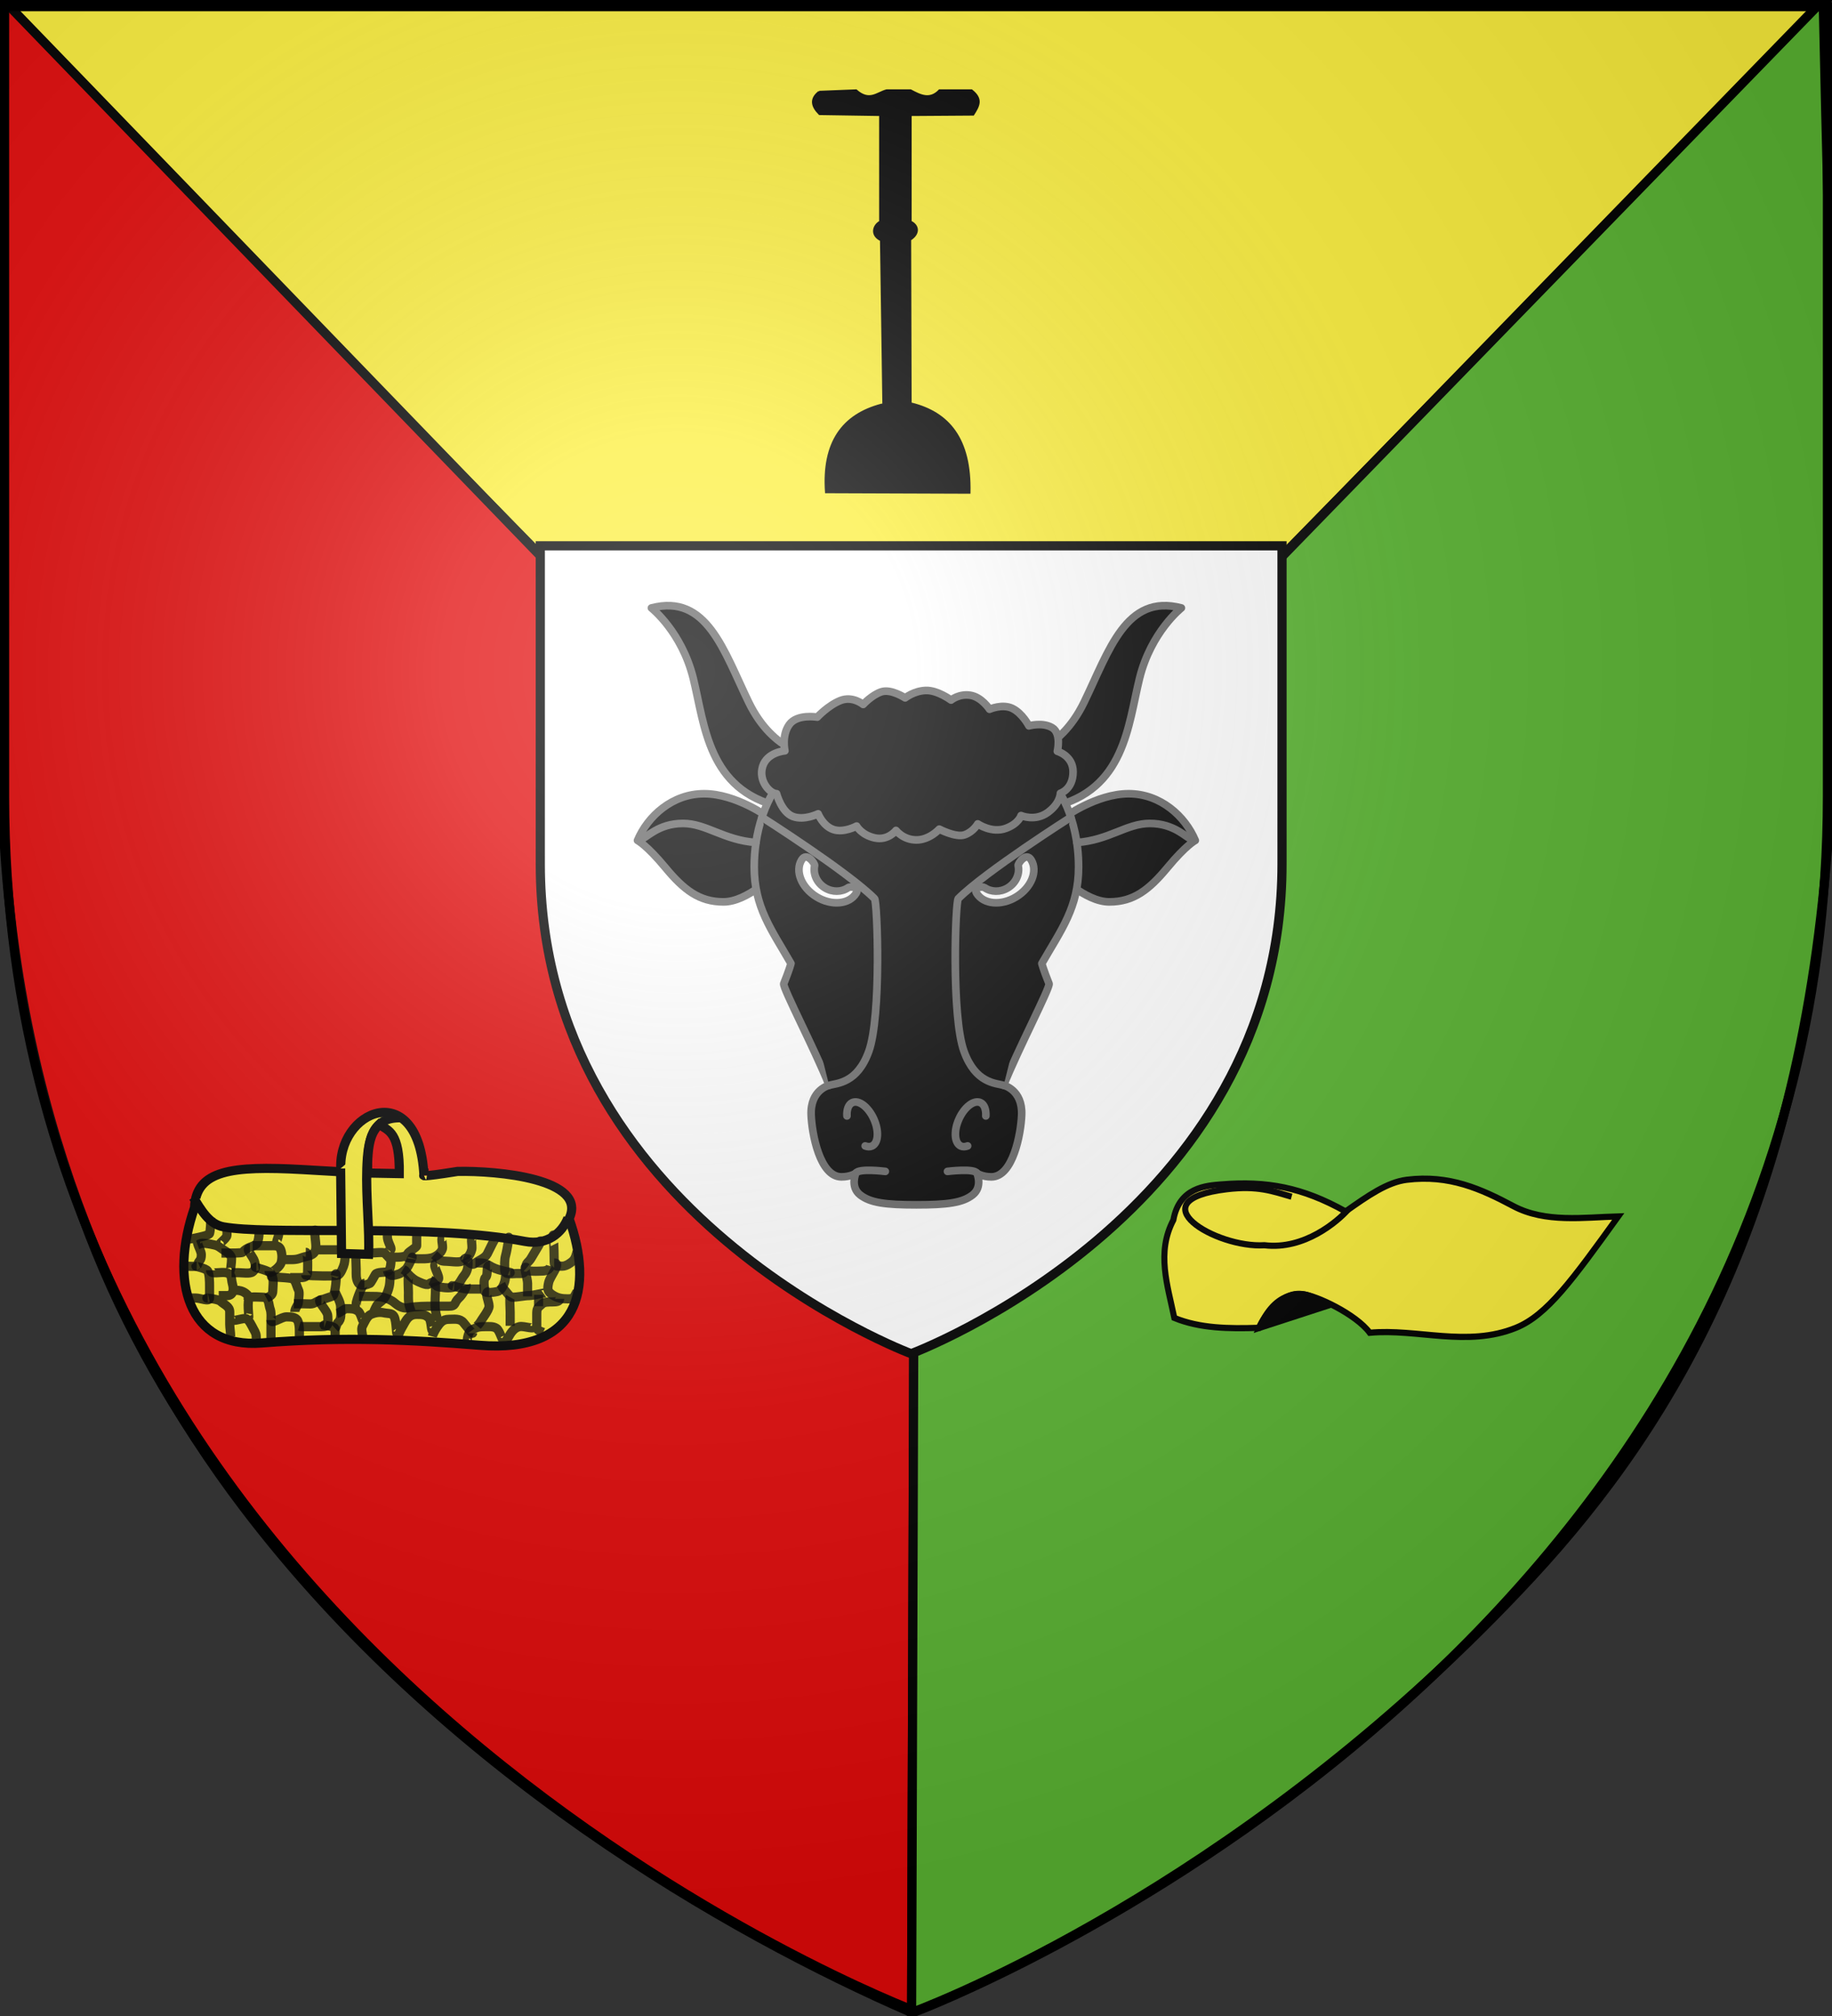
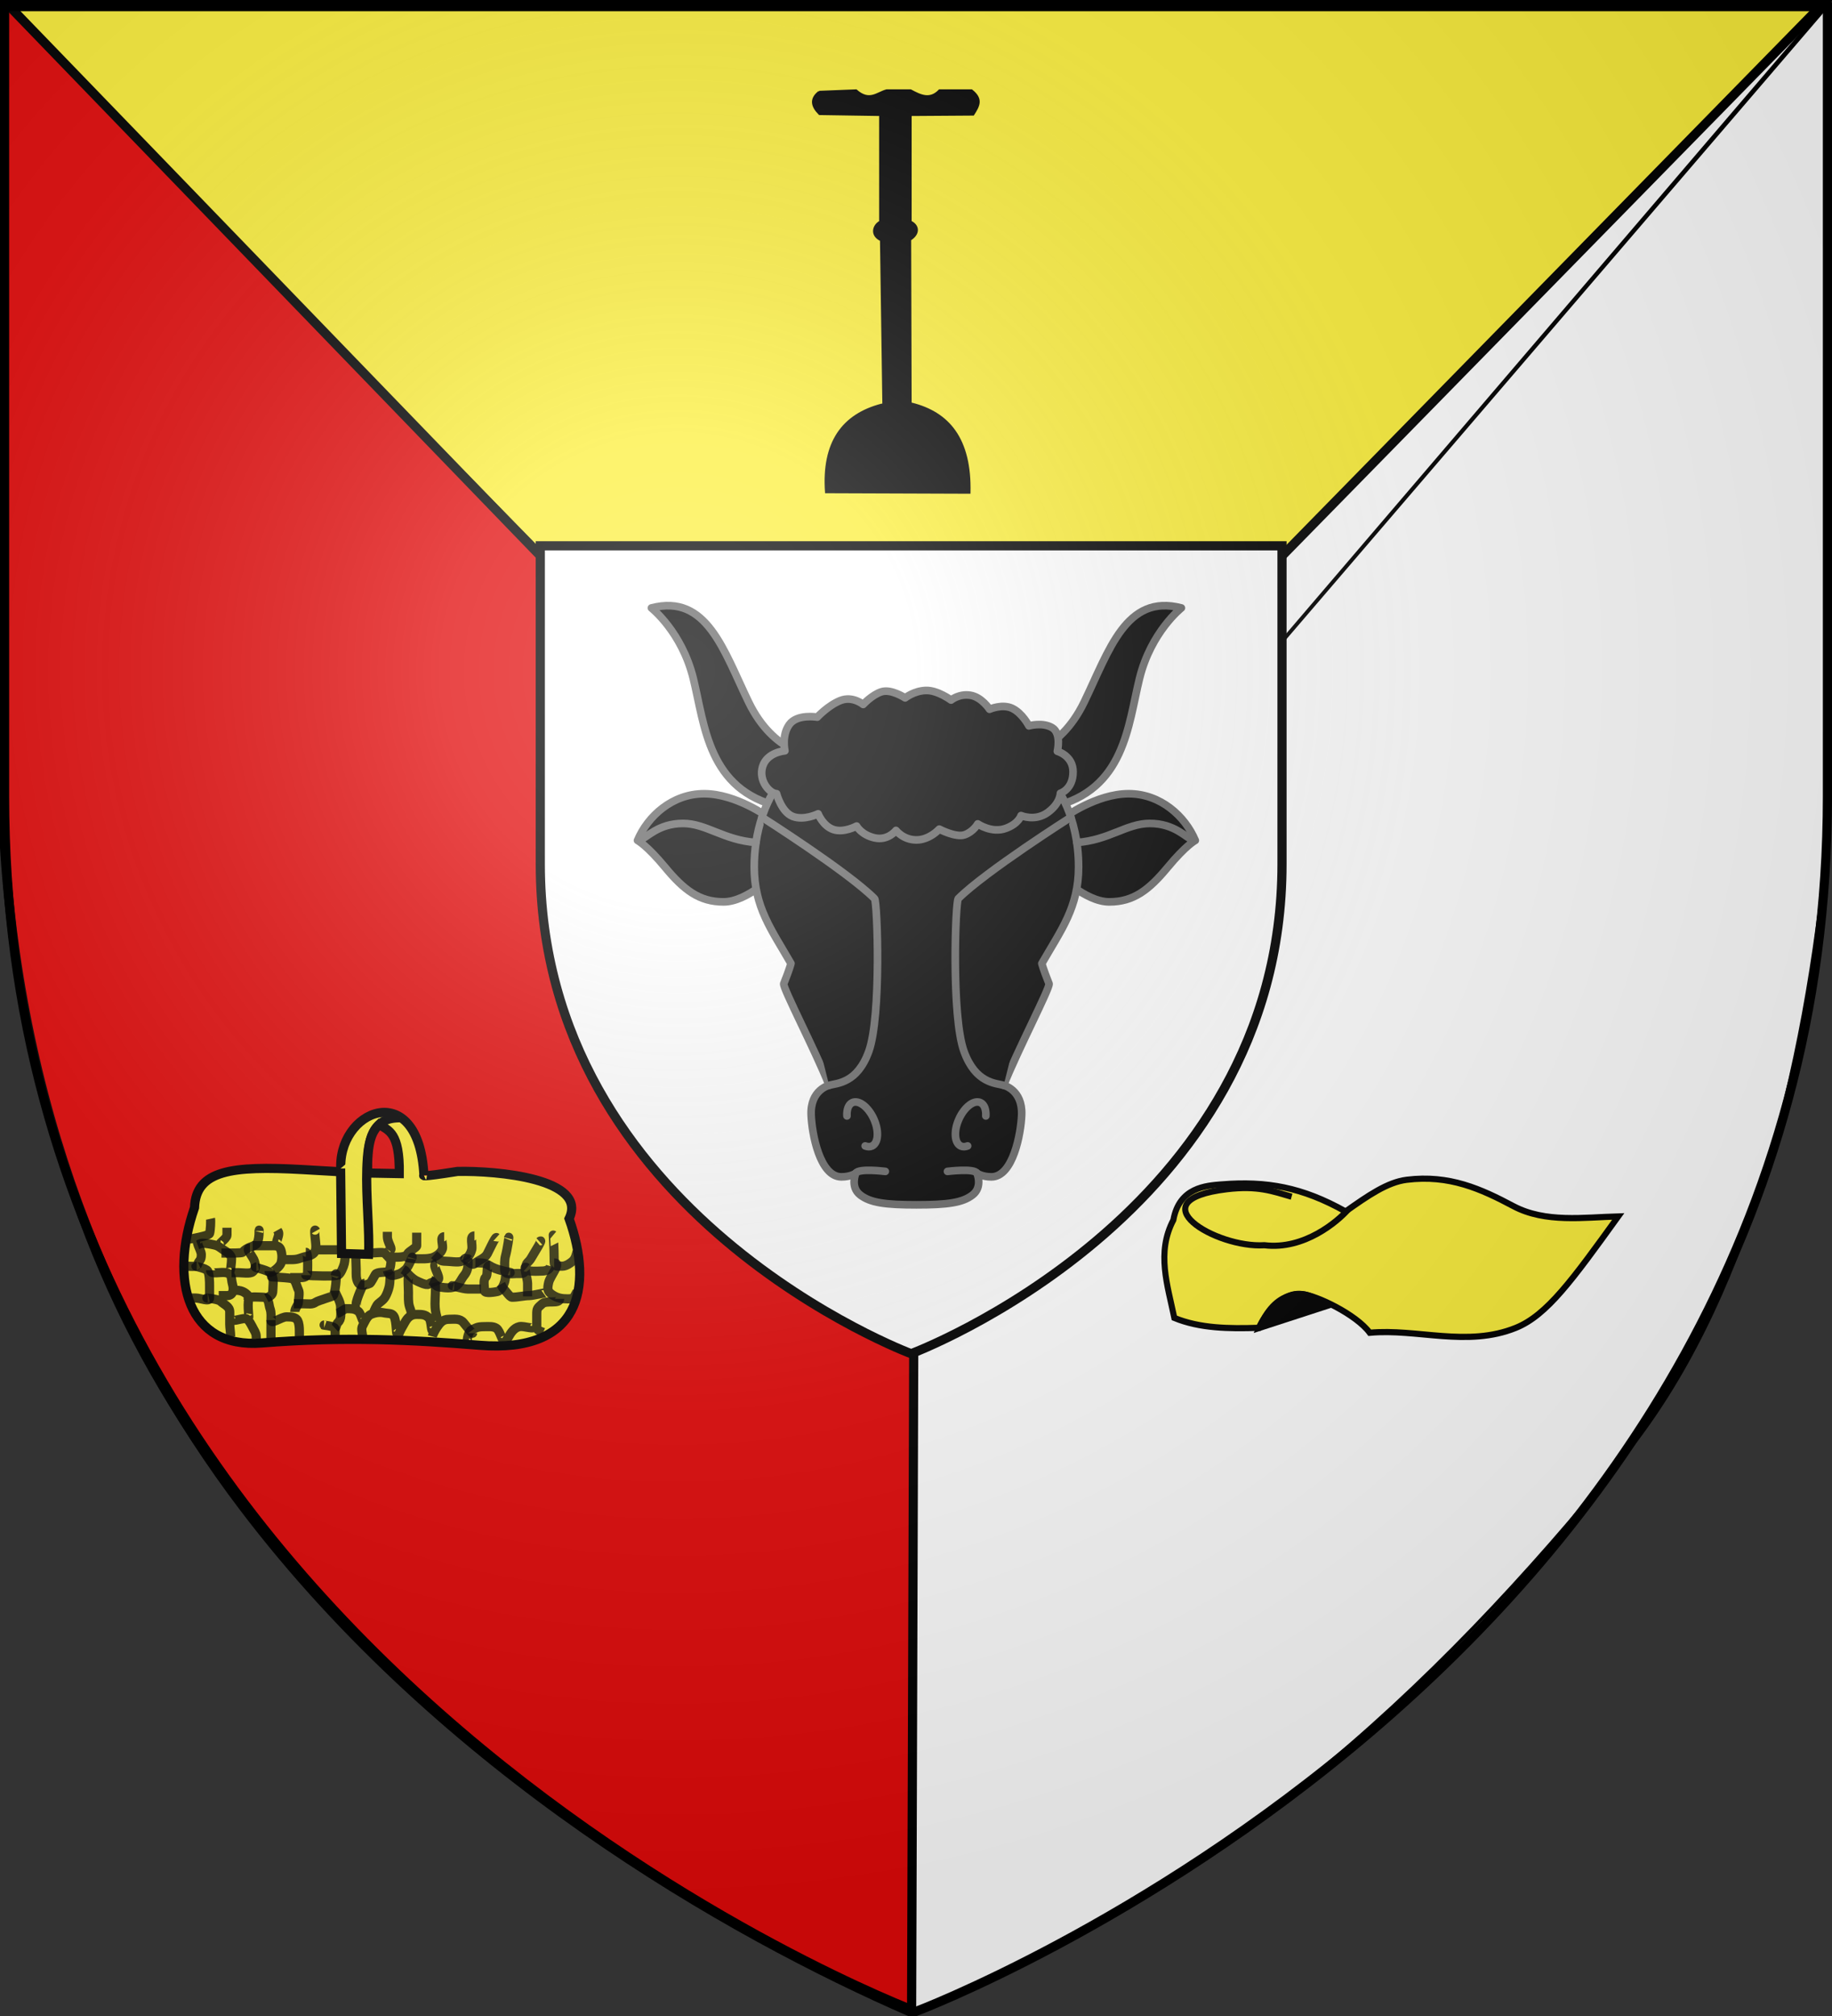
<svg xmlns="http://www.w3.org/2000/svg" xmlns:xlink="http://www.w3.org/1999/xlink" width="600" height="660" version="1.0">
  <rect width="100%" height="100%" fill="#333333" stroke="none" />
  <desc>Flag of Canton of Valais (Wallis)</desc>
  <defs>
    <radialGradient xlink:href="#b" id="c" cx="221.445" cy="226.331" r="300" fx="221.445" fy="226.331" gradientTransform="matrix(1.353 0 0 1.349 -77.63 -85.747)" gradientUnits="userSpaceOnUse" />
    <linearGradient id="b">
      <stop offset="0" style="stop-color:#fff;stop-opacity:.314" />
      <stop offset=".19" style="stop-color:#fff;stop-opacity:.251" />
      <stop offset=".6" style="stop-color:#6b6b6b;stop-opacity:.125" />
      <stop offset="1" style="stop-color:#000;stop-opacity:.125" />
    </linearGradient>
  </defs>
  <g style="display:inline">
    <path d="M300 658.5s298.5-112.32 298.5-397.772V2.176H1.5v258.552C1.5 546.18 300 658.5 300 658.5" style="fill:#fff;fill-opacity:1;fill-rule:evenodd;stroke:none;stroke-width:1px;stroke-linecap:butt;stroke-linejoin:miter;stroke-opacity:1" />
    <path d="m299.479 350.53 298.7-348.252L1.586 2.063C2.56 90.31 1.775 179.185 3.64 267.14c1.28 68.847 14.852 129.856 49.011 187.523 33.427 56.43 87.264 114.15 175.827 168.393 21.56 13.205 45.176 21.98 71.058 35.366 98.092-38.895 168.398-102.657 232.556-181.979 39.53-48.872 59.13-123.57 66.416-202.51 8.182-88.646.397-172.173-.888-271.869z" style="fill:none;fill-rule:evenodd;stroke:#000;stroke-width:1px;stroke-linecap:butt;stroke-linejoin:miter;stroke-opacity:1" />
    <path d="M299.398 659.158c-.178-60.964-.357-206.002-.535-309.004M0 1.156h599.357" style="fill:none;fill-rule:evenodd;stroke:#000;stroke-width:1px;stroke-linecap:butt;stroke-linejoin:miter;stroke-opacity:1" />
    <path d="M-.033 1.123h597.178L298.556 305.808z" style="fill:#fcef3c;fill-opacity:1;fill-rule:evenodd;stroke:#000;stroke-width:3;stroke-linecap:butt;stroke-linejoin:miter;stroke-miterlimit:4;stroke-dasharray:none;stroke-opacity:1" />
    <path d="M1.122.034 299.68 308.95l-1.123 349.928c-59.888-26.016-153.204-79.203-218.591-165.2C35.4 435.068 5.61 360.615 1.155 271.492c-3.718-74.397.178-163.539-.033-271.458z" style="fill:#e20909;fill-opacity:1;fill-rule:evenodd;stroke:#000;stroke-width:3;stroke-linecap:butt;stroke-linejoin:miter;stroke-miterlimit:4;stroke-dasharray:none;stroke-opacity:1" />
-     <path d="M597.112.034 299.68 305.775l-1.123 353.103c15.295-5.744 113.674-46.137 203.046-142.551 47.221-50.943 90.247-123.066 97.732-250.417 3.878-65.995-.189-168.265-2.222-265.876z" style="fill:#5ab532;fill-opacity:1;fill-rule:evenodd;stroke:#000;stroke-width:3;stroke-linecap:butt;stroke-linejoin:miter;stroke-miterlimit:4;stroke-dasharray:none;stroke-opacity:1" />
  </g>
  <g style="display:inline">
    <path d="M298.413 443.173s121.46-45.263 121.46-160.295v-104.19h-242.92v104.19c0 115.032 121.46 160.295 121.46 160.295z" style="fill:#fff;fill-opacity:1;fill-rule:evenodd;stroke:#000;stroke-width:3;stroke-linecap:butt;stroke-linejoin:miter;stroke-miterlimit:4;stroke-dasharray:none;stroke-opacity:1;display:inline" />
    <g style="opacity:1;stroke:#666;stroke-width:7.88;stroke-miterlimit:4;stroke-dasharray:none;stroke-opacity:1;display:inline">
      <path d="m201.708 222.734-6.483-40.634s-41.062-2.139-66.996-55.605S85.006 14.216 27.735 29.187c0 0 31.337 24.594 43.223 72.714 11.887 48.12 15.128 115.486 89.688 132.595 74.56 17.11 41.062-11.762 41.062-11.762m273.066-96.239c-25.935 53.466-66.996 55.605-66.996 55.605l-6.483 40.634s-33.498 28.872 41.062 11.762c74.561-17.109 77.802-84.476 89.688-132.595 11.887-48.12 43.224-72.714 43.224-72.714-57.273-14.97-74.562 43.842-100.495 97.308M82.261 221.045c-32.998 0-58.38 23.207-68.896 48.227 0 0 9.428 4.714 28.646 27.921s35.173 35.536 60.193 35.536 53.666-29.37 53.666-29.37l-7.252-58.019s-33.36-24.295-66.357-24.295m438.48 0c-32.997 0-66.356 24.294-66.356 24.294l-7.253 58.018s28.646 29.371 53.666 29.371c25.021 0 40.975-12.329 60.193-35.536s28.646-27.92 28.646-27.92c-10.516-25.02-35.897-48.227-68.896-48.227" style="fill:#000;stroke:#666;stroke-width:7.88;stroke-linecap:round;stroke-linejoin:round;stroke-miterlimit:4;stroke-dasharray:none;stroke-opacity:1" transform="matrix(.317 0 0 .317 204.554 189.782)" />
      <path d="M438.543 417.217c-6.063-15.158-7.444-20.843-7.444-20.843 20.1-34.986 37.964-58.062 37.964-99.747 0-53.595-23.82-83.37-23.82-83.37l-143.74-11.3-143.743 11.3s-8.25 10.313-15.039 29.723q-.404 1.152-.798 2.347c-2.47 7.47-4.688 16.184-6.154 26.083-1.14 7.7-1.828 16.115-1.828 25.217 0 41.685 17.865 64.761 37.963 99.747 0 0-1.38 5.685-7.444 20.843-1.489 3.722 32.752 69.228 46.896 104.957 0 0-19.613 4.443-18.609 30.52.745 19.354 8.933 64.018 31.264 64.018 9.677 0 14.888-3.723 14.888-3.723s-6.086 14.042 4.466 22.332c10.421 8.188 26.207 10.288 58.138 10.288s47.717-2.1 58.138-10.288c10.553-8.29 4.466-22.332 4.466-22.332s5.211 3.723 14.888 3.723c22.331 0 30.52-44.663 31.265-64.018 1.003-26.076-18.609-30.52-18.609-30.52 14.14-35.73 48.381-101.235 46.892-104.957" style="fill:#000;stroke:#666;stroke-width:7.88;stroke-linecap:round;stroke-linejoin:round;stroke-miterlimit:4;stroke-dasharray:none;stroke-opacity:1" transform="matrix(.317 0 0 .317 204.554 189.782)" />
      <path d="M141.922 245.326s88.41 56.14 116.33 84.053c2.977 2.977 7.212 121.516-5.956 157.808-11.979 33.015-32.688 32.69-40.94 34.986M461.08 245.326s-88.41 56.14-116.329 84.053c-2.978 2.977-7.213 121.516 5.955 157.808 11.98 33.015 32.688 32.69 40.941 34.986M229.766 553.81c-.365-6.664 1.551-11.975 5.598-13.797 6.671-3.004 16.603 4.608 22.185 17.003 5.582 12.396 4.7 24.877-1.97 27.882-2.092.941-4.503.84-7-.125M373.237 553.81c.365-6.664-1.552-11.975-5.598-13.797-6.67-3.004-16.604 4.608-22.185 17.003-5.582 12.396-4.7 24.877 1.971 27.882 2.091.941 4.502.84 7-.125M157.05 221.006s4.97 18.976 16.717 23.494 26.205-2.71 26.205-2.71 4.97 12.65 15.813 16.265 23.946-3.615 23.946-3.615 4.862 9.114 18.524 12.2c14.006 3.162 22.14-7.682 22.14-7.682s7.421 9.804 21.105 9.804 23.624-11.16 23.624-11.16 17.17 9.036 26.205 5.874c9.036-3.162 13.555-11.295 13.555-11.295s14.533 10.146 29.367 4.52c13.103-4.97 15.362-13.104 15.362-13.104s14.458 6.325 27.561-3.163 13.103-19.88 13.103-19.88 13.103-4.015 13.103-22.139c0-16.717-16.266-21.235-16.266-21.235s4.518-18.524-5.422-24.398-23.945-1.807-23.945-1.807-6.776-13.103-17.169-18.073-23.495.904-23.495.904-8.133-12.65-19.88-14.458-19.88 4.97-19.88 4.97-14.006-10.392-26.205-9.94-21.235 7.681-21.235 7.681-14.458-9.488-24.398-6.326-18.976 13.103-18.976 13.103-10.844-9.036-23.495-4.066c-12.65 4.97-23.946 17.17-23.946 17.17s-20.784-3.616-28.917 7.68-4.518 27.11-4.518 27.11-18.524 1.354-23.042 16.264 7.682 28.012 14.46 28.012M269.39 611.08s-27.663-3.528-30.493 1.908M333.612 611.08s27.663-3.528 30.493 1.908M16.816 268.294c5.831-1.534 17.8-16.57 43.577-16.57 24.002 0 42.06 17.304 75.375 19.687M586.186 268.294c-5.83-1.534-17.799-16.57-43.577-16.57-24.002 0-42.059 17.304-75.374 19.687" style="fill:#000;stroke:#666;stroke-width:7.88;stroke-linecap:round;stroke-linejoin:round;stroke-miterlimit:4;stroke-dasharray:none;stroke-opacity:1" transform="matrix(.317 0 0 .317 204.554 189.782)" />
-       <path d="M231.007 318.058c-6.634 4.631-16.134 4.963-24.049.131-8.418-5.138-12.458-14.54-10.603-22.97.434-1.969-8.132-14.503-13.442-5.805-7.052 11.55-.155 28.613 15.403 38.111 15.56 9.5 33.887 7.836 40.938-3.714 3.945-6.46-6.178-7.198-8.247-5.753m189.082-28.644c-5.31-8.698-13.876 3.836-13.442 5.805 1.855 8.43-2.185 17.832-10.603 22.97-7.915 4.832-17.415 4.5-24.049-.13-2.069-1.446-12.192-.708-8.248 5.752 7.052 11.55 25.38 13.212 40.938 3.714 15.56-9.498 22.456-26.562 15.404-38.11" style="fill:#fff;stroke:#666;stroke-width:7.88;stroke-linecap:round;stroke-linejoin:round;stroke-miterlimit:4;stroke-dasharray:none;stroke-opacity:1" transform="matrix(.317 0 0 .317 204.554 189.782)" />
    </g>
    <g style="stroke:#000;stroke-width:2.805;stroke-miterlimit:4;stroke-dasharray:none;stroke-opacity:1;display:inline">
      <path d="M-171.057 484.975c20.908-1.618 37.404 1.188 57.695 12.278 10.35-7.133 19.394-13.274 28.403-14.367 19.867-2.41 34.592 4.15 49.656 11.952 14.862 7.698 32.92 5.081 48.772 4.66-21.292 28.763-33.162 44.805-47.623 50.518-22.663 8.953-45.905.233-67.984 2.234-6.36-8.41-24.969-16.97-31.382-17.505-12.854-1.072-20.248 15.26-20.248 15.26-13.882.474-27.49.26-39.283-4.489-3.124-14.801-8.427-29.602-.44-44.403 2.734-14.848 15.272-15.584 22.434-16.138z" style="fill:#fcef3c;fill-opacity:1;fill-rule:evenodd;stroke:#000;stroke-width:2.805;stroke-linecap:butt;stroke-linejoin:miter;stroke-miterlimit:4;stroke-dasharray:none;stroke-opacity:1" transform="matrix(.704 0 0 .722 520.511 37.596)" />
      <path d="M-112.302 496.508c-4.7 5.132-20.201 18.283-38.835 16.055-22.656 1.41-59.926-20.446-17.47-25.405 14.39-1.68 21.254.906 30.115 3.398" style="fill:none;fill-rule:evenodd;stroke:#000;stroke-width:2.805;stroke-linecap:butt;stroke-linejoin:miter;stroke-miterlimit:4;stroke-dasharray:none;stroke-opacity:1" transform="matrix(.704 0 0 .722 520.511 37.596)" />
      <path d="m-121.032 539.762-32.54 10.317c4.758-10.505 9.945-13.202 14.14-14.701 6.68-2.389 12.062 1.308 18.4 4.384z" style="fill:#000;fill-opacity:1;fill-rule:evenodd;stroke:#000;stroke-width:2.805;stroke-linecap:butt;stroke-linejoin:miter;stroke-miterlimit:4;stroke-dasharray:none;stroke-opacity:1" transform="matrix(.704 0 0 .722 520.511 37.596)" />
    </g>
-     <path d="M138.842 384.781c-1.71-32.697-28.937-21.377-27.167-1.135 0 0-1.076-.11-12.735-.757-22.988-1.277-34.78.198-35.232 12.49-8.268 23.878-2.282 46.235 22.073 44.285 27.444-2.197 49.564-.984 71.314.757 32.863 2.63 37.356-18.805 29.29-41.446 6.275-13.102-23.635-15.74-36.524-15.476-12.82 2.042-11.019 1.282-11.019 1.282z" style="fill:#fcef3c;fill-opacity:1;fill-rule:evenodd;stroke:#000;stroke-width:3;stroke-linecap:butt;stroke-linejoin:miter;stroke-miterlimit:4;stroke-dasharray:none;stroke-opacity:1" />
-     <path d="M120.165 402.88c17.836.13 37.004.717 51.716 3.53 7.326 1.402 12.236-2.77 14.122-7.672m-122.72-6.765c2.543 4.017 5.13 8.806 9.897 9.67 7.16 1.296 21.55 1.177 38.062 1.202" style="fill:#fcef3c;fill-opacity:1;fill-rule:evenodd;stroke:#000;stroke-width:3;stroke-linecap:butt;stroke-linejoin:miter;stroke-miterlimit:4;stroke-dasharray:none;stroke-opacity:1" />
+     <path d="M138.842 384.781c-1.71-32.697-28.937-21.377-27.167-1.135 0 0-1.076-.11-12.735-.757-22.988-1.277-34.78.198-35.232 12.49-8.268 23.878-2.282 46.235 22.073 44.285 27.444-2.197 49.564-.984 71.314.757 32.863 2.63 37.356-18.805 29.29-41.446 6.275-13.102-23.635-15.74-36.524-15.476-12.82 2.042-11.019 1.282-11.019 1.282" style="fill:#fcef3c;fill-opacity:1;fill-rule:evenodd;stroke:#000;stroke-width:3;stroke-linecap:butt;stroke-linejoin:miter;stroke-miterlimit:4;stroke-dasharray:none;stroke-opacity:1" />
    <path d="m111.559 382.534.3 27.835 8.855.268c.366-7.35-.892-18.85-.576-28.1.32-9.336 1.648-16.787 11.081-16.597" style="fill:#fcef3c;fill-opacity:1;fill-rule:evenodd;stroke:#000;stroke-width:3;stroke-linecap:butt;stroke-linejoin:miter;stroke-miterlimit:4;stroke-dasharray:none;stroke-opacity:1" />
    <path d="M68.936 398.994c.15.676.007 3.722-.3 4.818-.167.597-3.32 1.208-3.902 1.338-1.05.234-2.3.535-3.902.535M65.334 405.685c-1.854.414.6 3.381.6 5.085 0 2.098-.772 1.687-1.2 3.212-.258.922-2.686.535-3.902.535" style="opacity:.778;fill:none;fill-opacity:1;fill-rule:evenodd;stroke:#000;stroke-width:3;stroke-linecap:butt;stroke-linejoin:round;stroke-miterlimit:4;stroke-dasharray:none;stroke-opacity:1" />
    <path d="M64.434 414.517c-1.342 0 3.001.536 3.602 1.606.566 1.01.6 3.676.6 4.818v4.014c0 1.339-3.002 0-4.502 0h-2.402" style="opacity:.778;fill:none;fill-opacity:1;fill-rule:evenodd;stroke:#000;stroke-width:3;stroke-linecap:butt;stroke-linejoin:round;stroke-miterlimit:4;stroke-dasharray:none;stroke-opacity:1" />
    <path d="M68.036 424.956c-1.457 0 3.172.152 4.202 1.07 1.318 1.175 3.002 1.702 3.002 3.48v4.014c0 1.201.3 2.656.3 4.015M75.54 431.647c0 1.427 3.201 0 4.802 0 1.088 0 2.172 2.534 2.702 3.479.733 1.307.9 1.619.9 3.212M81.243 431.111c.692 1.236-.446-3.495.3-6.156.163-.58 3.813-.267 4.502-.267 2.183 0 1.887 2.37 2.402 3.747.47 1.257.3 2.664.3 4.014v6.692M68.936 415.856c0 1.54 3.427.43 5.103.803 2.136.476 1.577 1.879 2.101 3.747.48 1.708.315 3.747-1.8 3.747h-2.702M76.74 422.547c-.49 0 2.487-.791 4.503 1.606.3.356 0 .892 0 1.338M74.94 416.39c.575.686.9-3.228.9-4.281 0-1.48-2.015-2.485-2.702-2.944-1.152-.771-1.551-1.283-3.001-1.606-1.315-.293-2.648-.536-3.902-.536-.539 0-1 .357-1.501.536M72.238 407.559c-1.39 0 2.101-1.973 2.101-3.212v-2.409" style="opacity:.778;fill:none;fill-opacity:1;fill-rule:evenodd;stroke:#000;stroke-width:3;stroke-linecap:butt;stroke-linejoin:round;stroke-miterlimit:4;stroke-dasharray:none;stroke-opacity:1" />
    <path d="M84.845 403.009c0-1.452.25 3.255-.9 4.282-1.142 1.017-3.001.891-4.503 2.677-.274.325-4.263.267-4.803.267h-2.1" style="opacity:.778;fill:none;fill-opacity:1;fill-rule:evenodd;stroke:#000;stroke-width:3;stroke-linecap:butt;stroke-linejoin:round;stroke-miterlimit:4;stroke-dasharray:none;stroke-opacity:1" />
    <path d="M81.843 408.63c-1.677 0 1.094 2.83 1.5 4.282.53 1.889.38 2.605-.6 3.479-.768.685-3.467.268-4.502.268H75.84" style="opacity:.778;fill:none;fill-opacity:1;fill-rule:evenodd;stroke:#000;stroke-width:3;stroke-linecap:butt;stroke-linejoin:round;stroke-miterlimit:4;stroke-dasharray:none;stroke-opacity:1" />
    <path d="M83.944 414.785c-1.656 0 3.331.83 4.503 1.874 1.515 1.351.9 4.127.9 5.888 0 1.543-.94 1.787-2.101 2.408" style="opacity:.778;fill:none;fill-opacity:1;fill-rule:evenodd;stroke:#000;stroke-width:3;stroke-linecap:butt;stroke-linejoin:round;stroke-miterlimit:4;stroke-dasharray:none;stroke-opacity:1" />
    <path d="M88.146 416.123c0 1.464 3.504-1.257 3.902-2.676a7.3 7.3 0 0 0 0-4.015c-.5-1.783-1.816-1.606-3.601-1.606h-5.703M91.148 407.291c-1.5 0 .671-2.818 0-4.015l-.3-.535M103.454 403.009c-.85-1.516 0 3.39 0 5.085 0 2.065-.957 2.756-3.001 3.212-2.345.522-2.544 1.07-5.103 1.07H92.65M102.254 409.165h9.605" style="opacity:.778;fill:none;fill-opacity:1;fill-rule:evenodd;stroke:#000;stroke-width:3;stroke-linecap:butt;stroke-linejoin:round;stroke-miterlimit:4;stroke-dasharray:none;stroke-opacity:1" />
    <path d="M100.153 409.968c.821 0 .6 4.32.6 5.888 0 1.81-.317 2.408-2.401 2.408H95.05M89.347 417.997c-2.011 0 4.031.183 6.003.535 1.585.283 1.75 2.586 2.401 3.747.473.844 0 3.047 0 4.015 0 .91-1.2 1.983-1.2 3.211M88.747 432.182c0 1.558 3.355-1.07 5.102-1.07 1.932 0 3.4.078 3.902 1.873.322 1.148.3 2.444.3 3.747v.803" style="opacity:.778;fill:none;fill-opacity:1;fill-rule:evenodd;stroke:#000;stroke-width:3;stroke-linecap:butt;stroke-linejoin:round;stroke-miterlimit:4;stroke-dasharray:none;stroke-opacity:1" />
    <path d="M100.153 417.462c0 .122 4.405.267 5.703.267 1.644 0 3.34.058 4.802-.267.865-.193 1.913-2.906 2.101-3.747.278-1.24.3-2.456.3-3.747" style="opacity:.778;fill:none;fill-opacity:1;fill-rule:evenodd;stroke:#000;stroke-width:3;stroke-linecap:butt;stroke-linejoin:round;stroke-miterlimit:4;stroke-dasharray:none;stroke-opacity:1" />
    <path d="M109.758 417.73c.684-3.053.38 4.675-.6 6.423-.159.281-4.912 1.611-5.704 2.14-1.294.867-2.04.536-4.202.536h-3.001" style="opacity:.778;fill:none;fill-opacity:1;fill-rule:evenodd;stroke:#000;stroke-width:3;stroke-linecap:butt;stroke-linejoin:round;stroke-miterlimit:4;stroke-dasharray:none;stroke-opacity:1" />
-     <path d="M105.255 425.49c-2.12 0 2.101 3.463 2.101 5.354 0 2.395.668 3.479-2.1 3.479h-6.304c-.874 0-.58-.172-.9-.268" style="opacity:.778;fill:none;fill-opacity:1;fill-rule:evenodd;stroke:#000;stroke-width:3;stroke-linecap:butt;stroke-linejoin:round;stroke-miterlimit:4;stroke-dasharray:none;stroke-opacity:1" />
    <path d="M106.156 433.788c-1.3 0 3.602.178 3.602 1.338v3.212" style="opacity:.778;fill:none;fill-opacity:1;fill-rule:evenodd;stroke:#000;stroke-width:3;stroke-linecap:butt;stroke-linejoin:round;stroke-miterlimit:4;stroke-dasharray:none;stroke-opacity:1" />
    <path d="M109.758 422.547c0 1.117 1.8 3.263 1.8 5.353 0 2.154.423 3.905-.9 5.085-.5.446-.4 1.427-.9 1.873M116.661 410.235c-.278.248 0 3.93 0 5.353 0 1.69-.12 2.998.6 4.282.905 1.613 3.243.562 3.903.268.292-.13 1.536-2.473 1.8-2.944.439-.781 3.242-.656 3.903-.803 1-.223 1.2-2.957 1.2-3.747 0-.244-1.955-2.28-2.1-2.409-.45-.4-3.79 0-4.503 0h-1.5M126.567 410.235c-.708 0 1.5-.707 1.5-1.338 0-.803-1.2-2.527-1.2-4.015v-1.606M136.472 403.544v4.282c0 .579-2.653 1.899-3.002 2.677-.573 1.278-3.498 1.07-4.802 1.07h-.6M145.477 404.882c-1.514 0-.234 2.705-.6 4.015-.382 1.36-2.268 2.646-3.603 2.944-1.453.324-2.777.268-4.202.268-1.65 0-3.055-.28-4.202-.536" style="opacity:.778;fill:none;fill-opacity:1;fill-rule:evenodd;stroke:#000;stroke-width:3;stroke-linecap:butt;stroke-linejoin:round;stroke-miterlimit:4;stroke-dasharray:none;stroke-opacity:1" />
    <path d="M155.382 404.615c-1.727 0-.482 3.055-.9 4.55-.56 1.994-1.637 3.004-3.302 3.747-1.104.492-3.872 0-5.103 0-1.956 0-2.081-.518-3.002-1.339l-.9-.803" style="opacity:.778;fill:none;fill-opacity:1;fill-rule:evenodd;stroke:#000;stroke-width:3;stroke-linecap:butt;stroke-linejoin:round;stroke-miterlimit:4;stroke-dasharray:none;stroke-opacity:1" />
    <path d="M162.586 405.15c-.35-.312-2.566 4.576-3.002 5.353-.884 1.576-2.98 2.122-4.202 3.212-.78.695-2.047-.755-2.702-1.339-.995-.887.142.253-.3-.535M181.195 404.347c-.023-.02.3 3.994.3 8.03 0 2.34.166 2.14 2.702 2.14 1.287 0 2.732-1.098 3.302-1.605 1.005-.897 1.222-2.219 1.5-3.212M176.693 406.488c1.552-1.383-1.72 3.603-2.701 5.353-.932 1.662-1.801 1.28-1.801 3.48 0 1.179 4.433.802 5.102.802 1.595 0 2.67-.42 3.002-1.606M166.488 405.418c.514-1.836-.386 3.784-.9 5.62-.432 1.538-.301 3.19-.301 4.818 0 1.646 2.499 1.07 3.902 1.07 1.894 0 2.305.171 3.002-1.07" style="opacity:.778;fill:none;fill-opacity:1;fill-rule:evenodd;stroke:#000;stroke-width:3;stroke-linecap:butt;stroke-linejoin:round;stroke-miterlimit:4;stroke-dasharray:none;stroke-opacity:1" />
    <path d="M167.088 416.659c1.232 0-3.432-.498-6.003-1.874-1.57-.84-1.956-1.338-4.202-1.338h-1.201" style="opacity:.778;fill:none;fill-opacity:1;fill-rule:evenodd;stroke:#000;stroke-width:3;stroke-linecap:butt;stroke-linejoin:round;stroke-miterlimit:4;stroke-dasharray:none;stroke-opacity:1" />
    <path d="M160.485 414.25c-1.582 0-.383 3.017-1.501 4.014-.782.698-.3 3.346-.3 4.283 0 1.103 3.75.368 4.202.267 1.391-.31 2.145-2.3 2.401-3.211.25-.894.3-1.752.3-2.141M134.971 411.841c.38-1.355-.994 2.76-2.101 3.747-1.244 1.11-1.82 1.476-3.602 1.874-1.956.435-2.216-.946-2.401-1.606" style="opacity:.778;fill:none;fill-opacity:1;fill-rule:evenodd;stroke:#000;stroke-width:3;stroke-linecap:butt;stroke-linejoin:round;stroke-miterlimit:4;stroke-dasharray:none;stroke-opacity:1" />
    <path d="M143.075 413.447c-1.854.413.6 3.38.6 5.085 0 .96-2.412 1.081-3.301 1.874-.662.59-3.66-.963-3.902-1.071-1.242-.554-3.146-2.399-3.602-3.212-.161-.287-.6-.357-.9-.535" style="opacity:.778;fill:none;fill-opacity:1;fill-rule:evenodd;stroke:#000;stroke-width:3;stroke-linecap:butt;stroke-linejoin:round;stroke-miterlimit:4;stroke-dasharray:none;stroke-opacity:1" />
    <path d="M153.28 412.109c-.253-.454.734 3.053-1.2 5.353-1.268 1.507-1.607 3.503-3.902 4.014-1.464.327-3.752-.033-4.803-.267-.738-.165-1.705-1.832-2.4-2.142" style="opacity:.778;fill:none;fill-opacity:1;fill-rule:evenodd;stroke:#000;stroke-width:3;stroke-linecap:butt;stroke-linejoin:round;stroke-miterlimit:4;stroke-dasharray:none;stroke-opacity:1" />
    <path d="M148.478 420.94c-1.6-.356 3.153 1.071 4.803 1.071h4.202M181.496 413.447c2.475 0-1.316 4.26-1.801 6.423-.475 2.117-.442 2.917 1.2 4.015 1.649 1.102 3.085 1.338 5.103 1.338 1.957 0 2.002-.626 2.701-1.873l.3-.536M179.394 423.082c.046-.082-4.95 1.07-6.003 1.07-1.75 0-3.748.536-5.703.536-.72 0-2.026-2.074-2.701-2.677-.455-.405-.597-1.063-.9-1.605" style="opacity:.778;fill:none;fill-opacity:1;fill-rule:evenodd;stroke:#000;stroke-width:3;stroke-linecap:butt;stroke-linejoin:round;stroke-miterlimit:4;stroke-dasharray:none;stroke-opacity:1" />
    <path d="M172.49 415.053c-1.345-1.2.301 3.388.301 5.085v4.282M183.297 425.223c0 1.778-4.294.35-5.703 1.606-1.587 1.415-1.801 1.431-1.801 3.48v4.014c0 1.315 1.152 1.45 2.1 1.873M175.192 434.055c0 1.52-3.45-.1-5.102.268-1.79.399-2.818 2.08-3.602 3.48-.422.752-1.079 1.388-1.501 2.14M165.287 438.605c-.745 1.328-1.37-2.856-2.701-3.747-1.112-.743-2.603-.535-4.203-.535-2.157 0-2.679.525-3.902 1.07-1.114.497-1.5 3.045-1.5 4.015 0 .179.4 0 .6 0" style="opacity:.778;fill:none;fill-opacity:1;fill-rule:evenodd;stroke:#000;stroke-width:3;stroke-linecap:butt;stroke-linejoin:round;stroke-miterlimit:4;stroke-dasharray:none;stroke-opacity:1" />
    <path d="M154.782 436.464c0 .305-2.61-3.013-3.002-3.48-1.213-1.441-2.969-1.07-4.803-1.07-2.04 0-2.961 1.28-3.902 2.677-.753 1.12-1.359 2.44-1.5 2.944M141.875 435.394c-.814 1.21-.382-3.018-1.501-4.015-1.149-1.024-2.053-1.07-3.902-1.07-2.188 0-3.148 1.33-3.902 2.676-.823 1.467-1.675 2.762-2.101 4.282-.049.173 0 .357 0 .535M130.169 436.196c-.495 1.766-.151-3.792-1.201-5.352-.712-1.058-1.821-.74-3.302-1.07-1.526-.341-3.183.08-4.202.534-1.332.594-2.116 2.703-2.701 3.747-.627 1.117 0 2.498 0 3.747M119.363 432.45c-.622 1.108-.99-2.469-2.101-3.212-1.23-.823-2.057-.803-3.902-.803-.494 0-2.086 1.401-3.002 1.606M119.363 420.138c-.407 0-2.702 5.37-2.702 6.691 0 1.202-.163 1.338 1.201 1.338M127.767 416.39c0 .79.042 3.293-.3 4.819-.258 1.15-.764 2.432-1.2 3.211-.682 1.216-1.577 1.673-2.402 2.409-.649.578-1.187 2.118-1.5 2.676M133.77 417.997c-.242.216 0 3.818 0 5.085 0 1.558-.093 3.148.3 4.55.317 1.128.6 1.339.6 2.409M142.475 419.87c.35 1.251 0 4.81 0 6.959 0 1.657.192 2.827.6 4.282.104.369 0 .945 0 1.339" style="opacity:.778;fill:none;fill-opacity:1;fill-rule:evenodd;stroke:#000;stroke-width:3;stroke-linecap:butt;stroke-linejoin:round;stroke-miterlimit:4;stroke-dasharray:none;stroke-opacity:1" />
-     <path d="M152.68 420.673c.204.728-1.234 3.242-2.4 4.282-1.682 1.5-.759 2.677-3.303 2.677h-4.502c-3.09 0-5.994-.002-9.005.535-1.664.297-3.38-.872-4.202-1.606-.971-.866-2.478-1.556-3.902-1.873-1.288-.287-2.741-.268-4.202-.268h-3.602M160.184 422.814c-1.8 0 0 3.212 0 4.818 0 1.269-2.335 4.165-3.001 5.353-.224.399-.6.714-.9 1.07M167.088 424.688c-.254.452 0 3.434 0 4.817v4.55M176.393 423.885v3.747" style="opacity:.778;fill:none;fill-opacity:1;fill-rule:evenodd;stroke:#000;stroke-width:3;stroke-linecap:butt;stroke-linejoin:round;stroke-miterlimit:4;stroke-dasharray:none;stroke-opacity:1" />
    <path d="M130.777 384.213c.148-13.518-3.517-14.05-6.58-16.086-2.615 2.615-3.913 5.965-3.82 15.897z" style="fill:#e20909;fill-opacity:1;fill-rule:evenodd;stroke:#000;stroke-width:3;stroke-linecap:butt;stroke-linejoin:miter;stroke-miterlimit:4;stroke-dasharray:none;stroke-opacity:1" />
    <g style="display:inline">
      <path d="m-602.73-28.954 18.254-.793c6.627 6.402 10.395 1.368 15.08 0h11.904c4.762 2.79 9.524 5.482 14.286 0h15.873c5.482 4.762 3.583 8.498.793 13.26l-30.952.232V41.68c3.798 1.95 4.538 6.504-.233 9.853l.233 89.354c-4.794-.262-5.148-.186-13.492 0l-1.17-89.073c-5.126-2.63-3.859-8.065-.417-10.134v-57.936l-29.975-.513c-3.648-3.968-4.885-8.217-.184-12.186z" style="fill:#000;fill-opacity:1;fill-rule:evenodd;stroke:#000;stroke-width:1px;stroke-linecap:butt;stroke-linejoin:miter;stroke-opacity:1" transform="matrix(.662 0 0 .602 667.3 47.464)" />
      <path d="M-556.987 140.613c18.053 4.944 29.244 18.947 28.621 48.544l-70.991-.28c-1.756-27.213 8.31-42.182 27.498-47.703z" style="fill:#000;fill-opacity:1;fill-rule:evenodd;stroke:#000;stroke-width:1px;stroke-linecap:butt;stroke-linejoin:miter;stroke-opacity:1" transform="matrix(.662 0 0 .602 667.3 47.464)" />
    </g>
  </g>
  <path d="M300 658.5s298.5-112.32 298.5-397.772V2.176H1.5v258.552C1.5 546.18 300 658.5 300 658.5" style="opacity:1;fill:url(#c);fill-opacity:1;fill-rule:evenodd;stroke:none;stroke-width:1px;stroke-linecap:butt;stroke-linejoin:miter;stroke-opacity:1" />
  <path d="M300 658.5S1.5 546.18 1.5 260.728V2.176h597v258.552C598.5 546.18 300 658.5 300 658.5z" style="opacity:1;fill:none;fill-opacity:1;fill-rule:evenodd;stroke:#000;stroke-width:3;stroke-linecap:butt;stroke-linejoin:miter;stroke-miterlimit:4;stroke-dasharray:none;stroke-opacity:1" />
</svg>